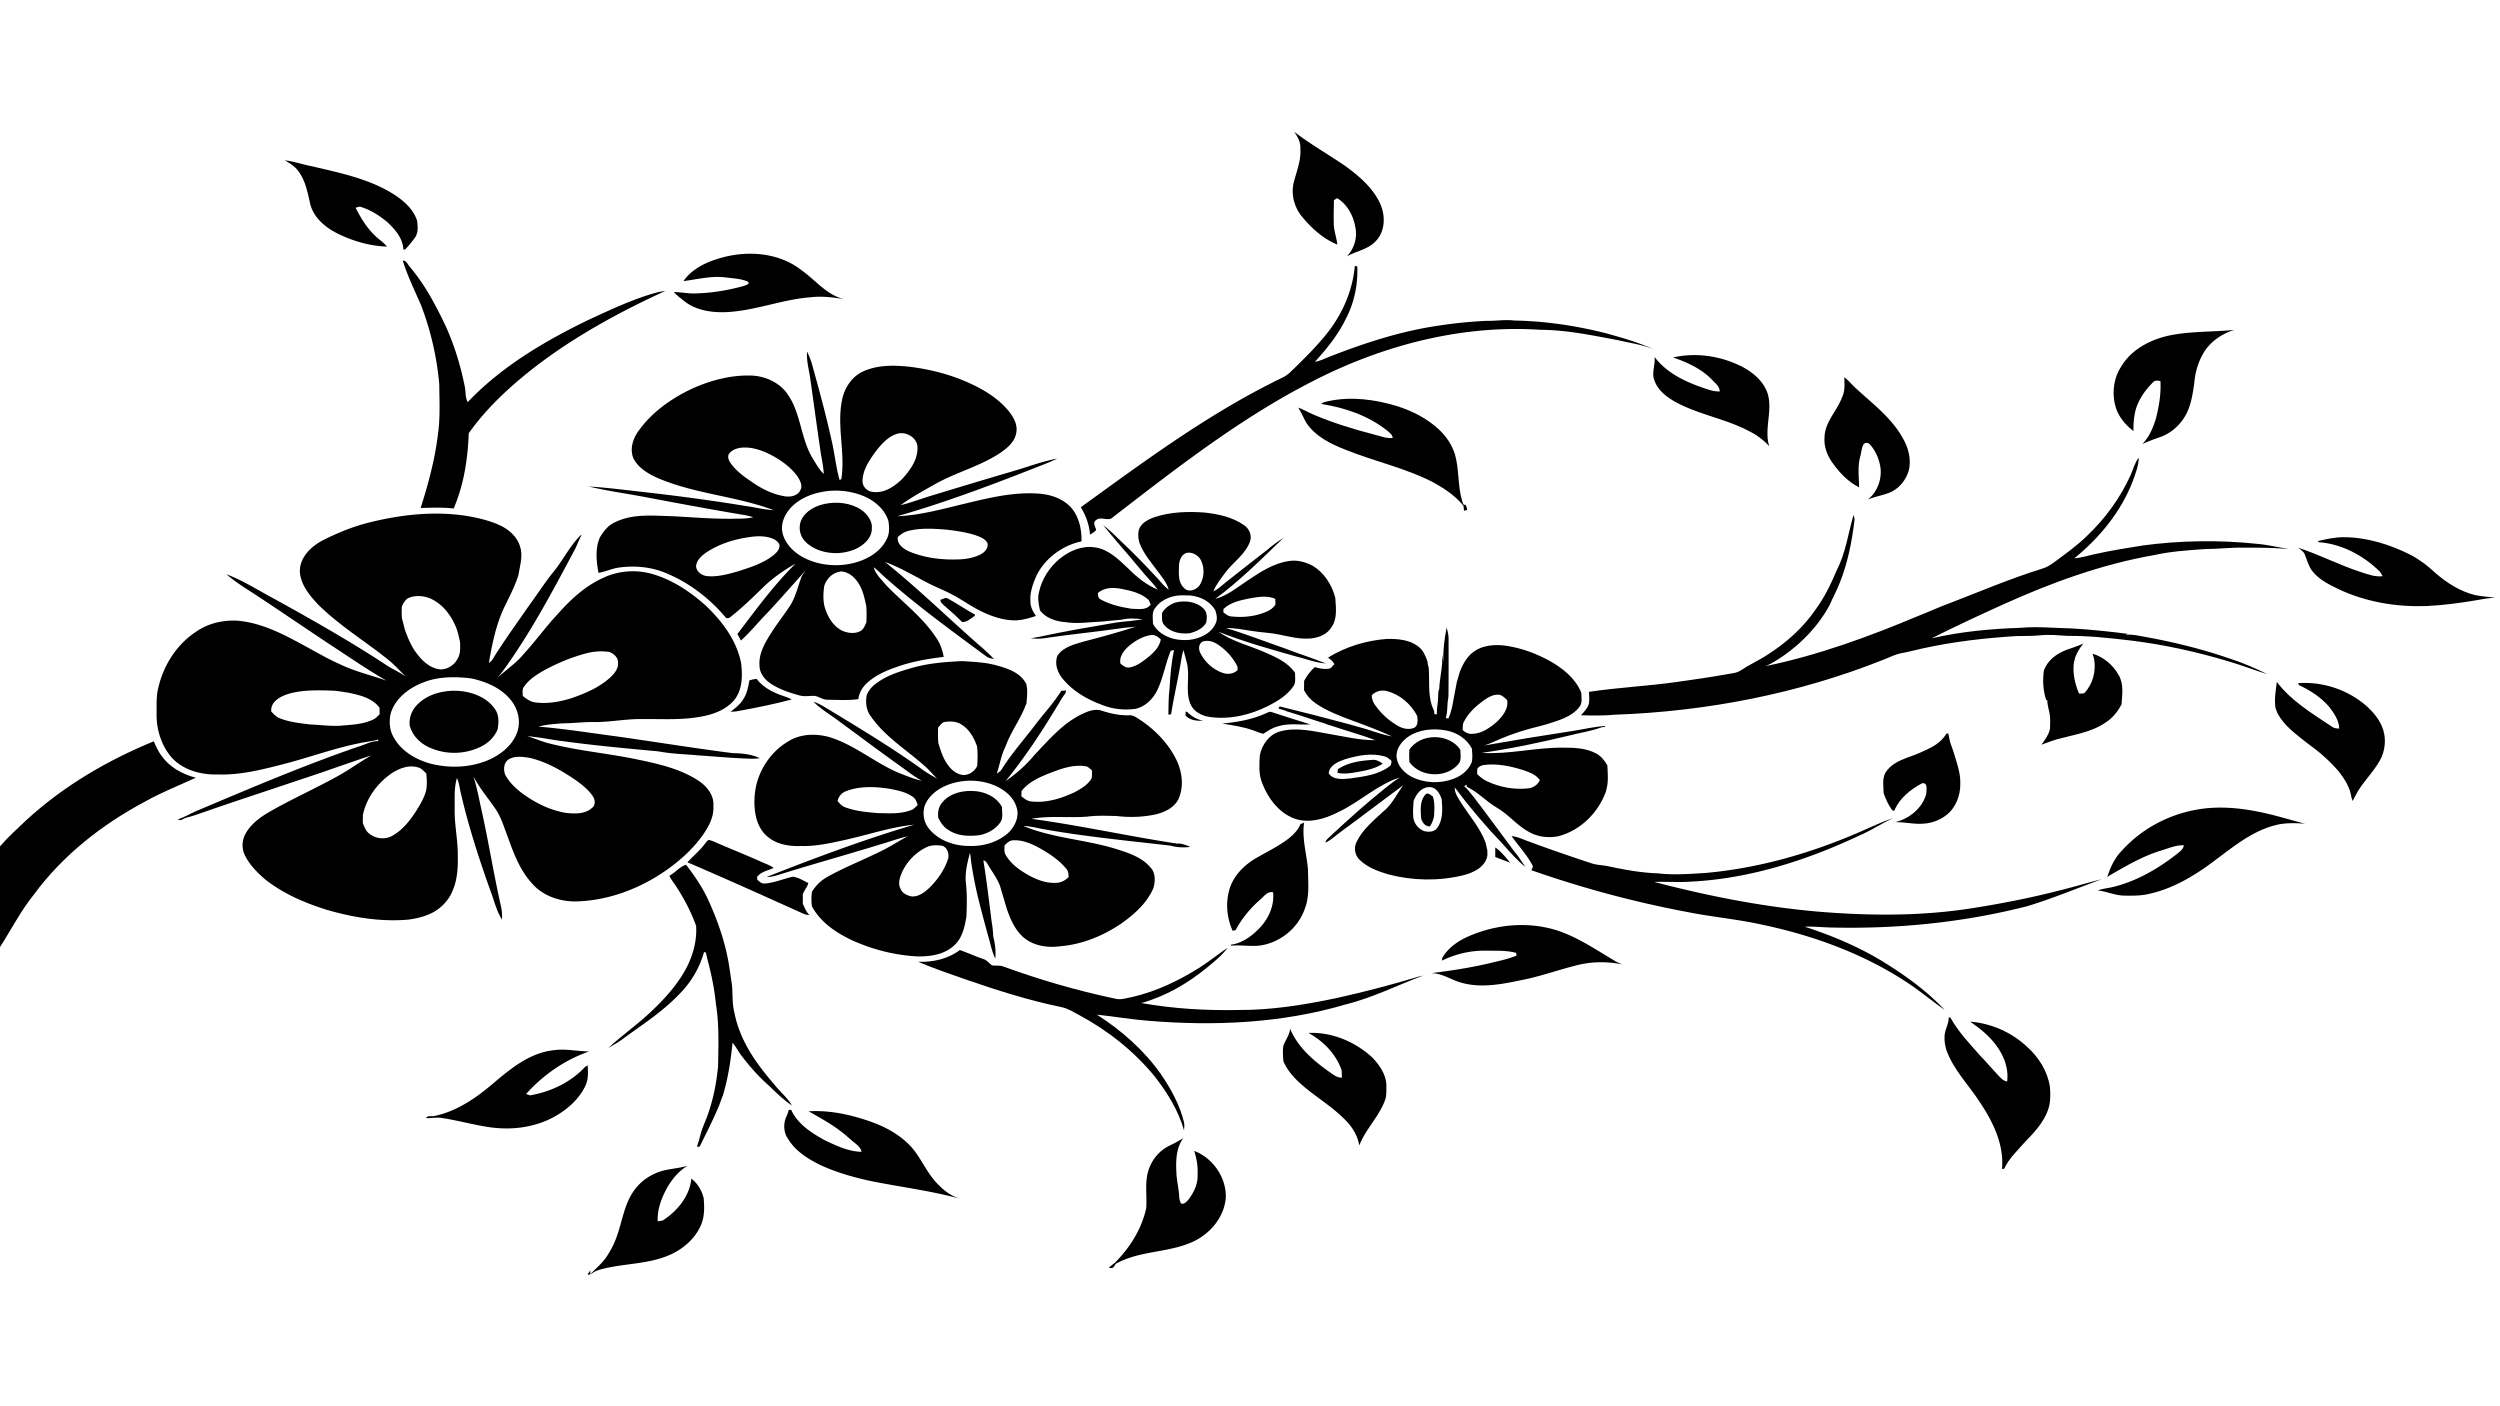
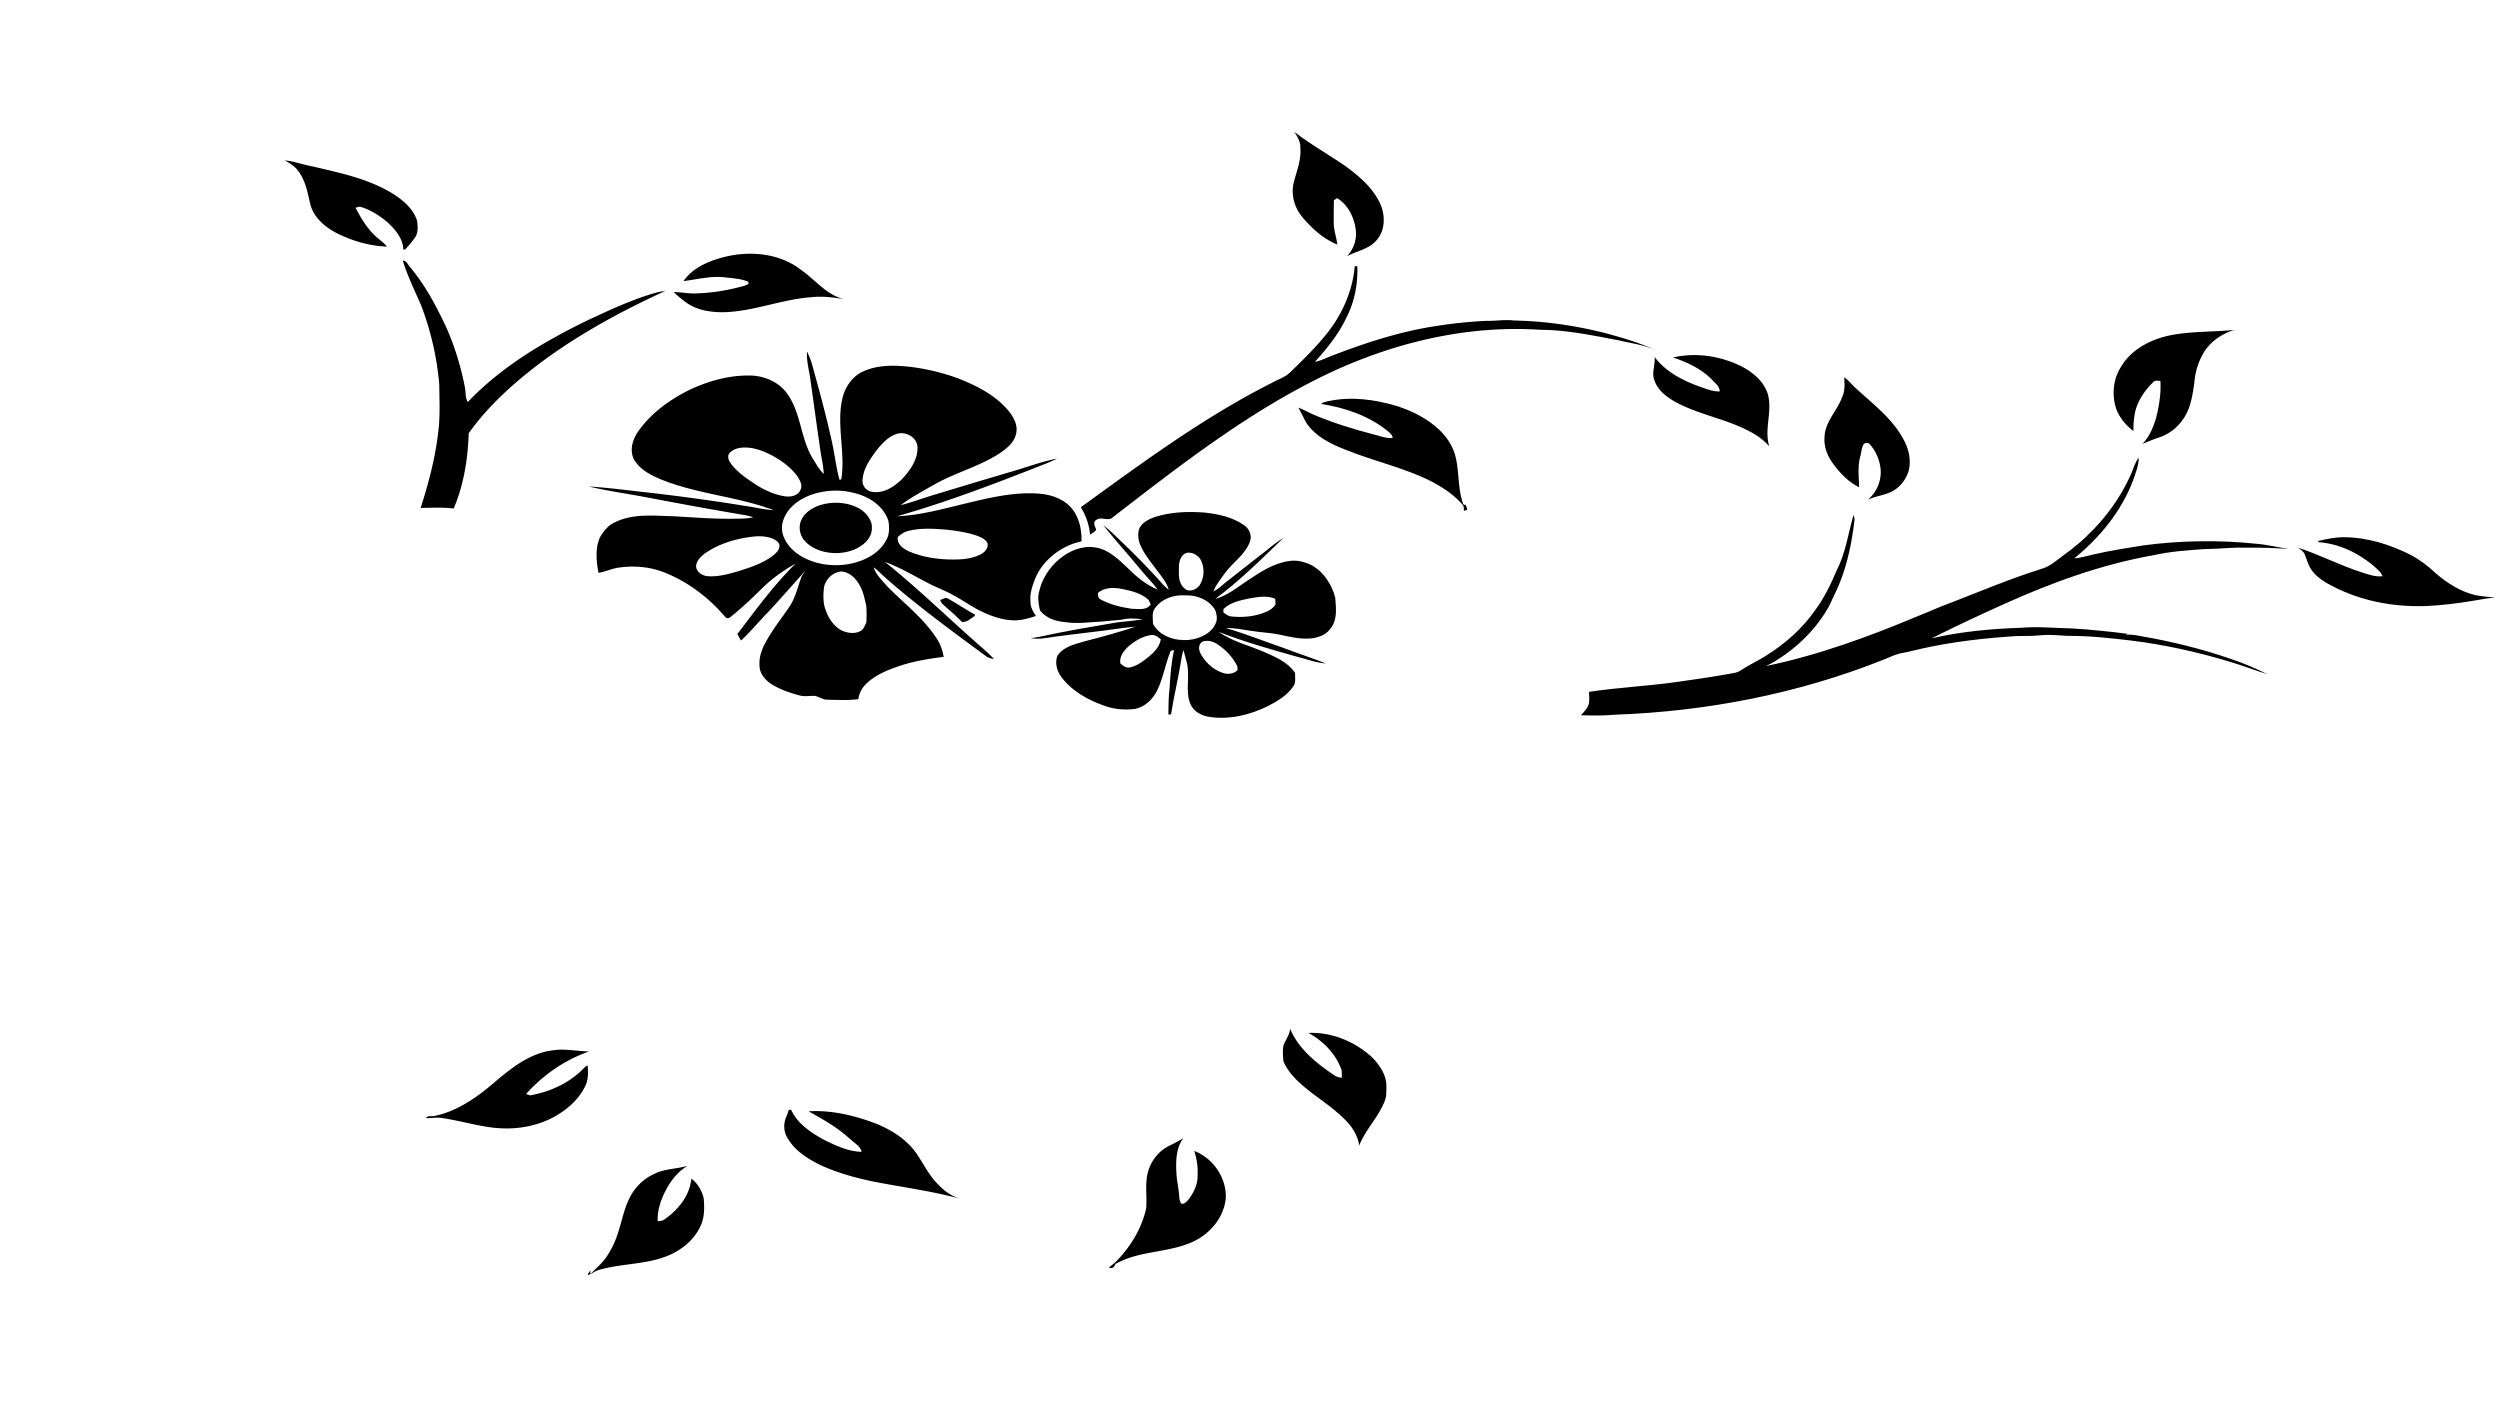
<svg xmlns="http://www.w3.org/2000/svg" viewBox="0 0 1920 1080">
  <path d="M993.97 101.23c12.54 9.61 26.31 17.4 39.32 26.34 10.66 7.79 21.24 16.79 26.78 29.08 4.02 8.99 3.82 20.8-3.23 28.27-5.85 6.55-15.01 7.85-22.41 11.91 5.74-5.89 8.29-14.79 6.37-22.8-1.52-8.69-6.25-17.15-13.87-21.86-.62.4-1.87 1.2-2.49 1.6-.09 6.07-.25 12.15-.1 18.22.13 5.41 2.15 10.52 2.73 15.87-10.67-4.38-19.53-12.31-26.82-21.1-6.22-7.24-8.98-17.52-6.59-26.83 2.17-8.52 5.71-16.96 5.01-25.93.34-4.77-2.12-8.99-4.7-12.77zM218.75 123.14c7.2.83 14.08 3.33 21.2 4.64 21.28 5.04 43.33 9.47 62.13 21.24 7.75 4.92 15.31 11.44 18.23 20.44.53 4.39 1.07 9.42-1.75 13.2-2.27 3.09-4.68 6.13-7.39 8.84l-1.38.28c-.28-8.6-6.3-15.59-12.29-21.16-5.79-4.85-12.3-9.04-19.49-11.42-1.64-.83-3.34-.23-4.91.43 4.02 7.73 8.55 15.39 14.97 21.4 2.92 2.93 6.57 5.07 9.12 8.37-12.15-.42-24.1-3.65-35.13-8.7-10.3-4.62-20.55-12.14-23.69-23.55-2.02-8.76-3.57-18.06-9.07-25.46-2.59-3.85-6.65-6.24-10.55-8.55zM556.86 197.22c19.77-4.82 42.34-2.62 58.7 10.31 10.64 7.48 19.15 18.83 32.27 22.12-8.21-1.27-16.54-2.38-24.85-1.39-22.05 1.57-42.9 10.4-65.02 11.44-10.72.47-22.13-1.07-31.09-7.4-3.23-2.55-6.59-4.97-9.4-8 5.54.02 10.99 1.26 16.54 1.06 11.14-.27 22.23-1.92 33.03-4.65 2.68-.69 5.49-1.22 7.87-2.71-.06-.4-.19-1.2-.26-1.6-5.53-2.45-11.73-2.59-17.65-3.36-10.81-1.35-21.47 1.52-32.11 2.84 7.35-10.54 19.91-15.68 31.97-18.66zM309.29 200.14c2.95-.18 3.88 3.17 5.59 4.95 11.54 13.65 19.94 29.6 27.56 45.68 6.57 14.61 11.3 30.02 14.42 45.72 1.02 4.06.2 8.56 2.37 12.31 25.98-27.33 58.97-46.75 92.64-63.1 16.66-7.67 33.32-15.62 51.02-20.65 2.64-.78 5.35-1.25 8.07-1.61-33.89 15.55-66.92 33.44-96.8 55.87-20.22 15.38-39.41 32.64-54.18 53.42-.7 19.67-3.74 39.6-11.57 57.8-8.42-.99-16.9-.59-25.34-.42 5.91-18.64 11.06-37.64 13.34-57.11 1.74-12.58 1.08-25.32.93-37.98-1.82-20.8-6.58-41.37-14.07-60.88-4.93-11.21-10.27-22.3-13.98-34zM1040.48 204.25c.49.09 1.45.28 1.94.38.51 13.78-2.28 27.7-8.69 39.96-5.98 12.38-14.64 23.18-23.87 33.27 4.26-.63 8.04-2.81 12.05-4.25 26.54-10.33 53.85-19.22 82.1-23.4 12.57-1.96 25.25-3.24 37.96-3.81 6.99.19 13.97-1.14 20.95-.24 23.68.44 47.28 3.93 70.24 9.73 13.24 3.64 26.58 7.46 39.01 13.37-9.11-4.38-19.33-5.58-29.07-7.91-19.85-3.69-39.8-7.99-60.07-8.06-56.43-3.77-113.06 9.88-163.87 34.04-60.3 28.86-113.2 70.31-165.83 110.96-3.65 1.48-8.34-1.7-11.68 1.26-2.72 1.88-.3 5.04.22 7.41-1.2 1.63-3.07 2.54-4.71 3.64-.62-7.5-3.14-14.65-7.11-21.03 47.37-34.25 94.63-69.29 147.01-95.66 4.63-2.64 10.01-4.19 13.86-8.04 10.32-10 20.65-20.08 29.49-31.45 11.07-14.5 18.53-31.9 20.07-50.17zM1666.09 257.64c16.42-3.36 33.3-2.61 49.91-4.26-8.96 2.67-17.17 8.13-22.54 15.84-4.85 7.4-7.53 16.07-8.23 24.86-1.33 8.92-2.56 18.2-7.4 26.03-4.35 7.17-11.15 12.94-19.12 15.67-4.54 1.49-8.95 3.29-13.34 5.14 5.15-5.16 8.06-12.11 10.22-18.97 2.52-9.51 4.16-19.4 3.62-29.27-1.97-.38-4.23-.8-5.7.93-6.14 6.1-11.33 13.46-13.53 21.93a60.935 60.935 0 00-1.45 15.53c-5.98-4.54-11.09-10.55-13.49-17.75-3.22-10.34-2.09-22.06 3.72-31.29 7.76-13.48 22.53-21.21 37.33-24.39zM619.82 270.07c1.73 3.45 3.13 7.06 4.12 10.79 5.37 19.37 10.66 38.78 14.97 58.41 2.19 9.74 3.17 19.72 5.89 29.33.34-.14 1-.42 1.33-.56 3.18-19.97-3.44-40.15.41-60.07 1.69-9.57 7.47-18.81 16.58-22.82 11.55-5.17 24.65-4.74 36.95-3.29 13.4 1.78 26.65 5 39.18 10.11 13.32 5.49 26.46 12.7 35.7 24.05 3.51 4.53 6.64 10.11 5.6 16.05-1 7.15-6.96 12.09-12.57 15.89-15.35 10.16-33.5 14.72-49.5 23.65-9.08 5.15-18.33 10.12-26.76 16.32 8.59-1.99 16.78-5.37 25.26-7.77 19.97-6.07 39.94-12.11 59.97-17.98 11.7-3.33 23.1-7.8 35.09-10-2.52 1.18-5.05 2.32-7.61 3.39-37.93 15.02-76.09 29.63-115.33 40.9 17.69-.72 34.79-5.59 51.91-9.66 18.32-4.41 37.02-9.01 56.02-7.75 9.04.51 18.37 3.43 24.87 9.99 6.66 7.09 8.91 17.22 8.7 26.71-14.6 3.11-28.04 12.95-34.63 26.42-2.68 6.24-5.14 12.84-4.59 19.77-.08 4.12 1.93 7.83 4.23 11.1-5.68 1.88-11.56 3.58-17.59 3.37-8.75-.36-17.14-3.35-24.93-7.17-7.31-3.57-13.89-8.43-21.07-12.23-6.54-3.64-13.63-6.17-20.22-9.71-10.57-5.5-20.86-11.63-32.09-15.72 25.17 20.24 48.3 42.85 72.56 64.15 3.85 3.25 7.51 6.72 11.07 10.3-2.5-.2-4.88-1.02-6.81-2.62-26.73-19.75-53.68-39.32-78.49-61.49-2.28-2.19-4.52-4.42-7.08-6.27 1.63 5.53 6.07 9.54 9.67 13.85 13.1 13.56 28.65 25.06 38.92 41.13 2.75 4.16 4.34 8.94 5.19 13.83-11.41 1.45-22.83 3.25-33.76 6.95-9.26 3.1-18.67 6.86-25.78 13.77-3.22 3.13-5.47 7.25-5.99 11.75-7.69 1.06-15.5.54-23.23.47-3.63.17-6.61-2.1-9.97-2.95-3.98-.25-8.03.74-11.94-.37-7.7-2.08-15.44-4.65-22.16-9.05-4.61-3.16-8.74-8.19-8.6-14.06-.69-9.18 4.26-17.4 8.95-24.86 4.72-7.47 10.3-14.35 15.05-21.8 4.01-6.78 5.66-14.6 8.46-21.9.94-1.4 1.89-2.8 2.84-4.19-9.74 10.74-19.21 21.7-29.11 32.28-6.95 7.02-13.11 14.82-20.46 21.43-.92-1.67-1.83-3.33-2.74-4.99 14.16-18.59 27.97-37.63 44.66-54.08-8.97 5.05-17.44 10.99-24.85 18.15-8.1 7.95-16.28 15.87-25.2 22.9-1.03.93-2.88 1.3-3.82.05-12.4-14.7-28.22-26.76-46.08-34-11.38-4.73-24.01-5.76-36.13-4.01-5.22.8-10.04 3.15-15.24 3.99-1.66-8.87-2.64-18.6 1-27.11 2.86-4.76 6.36-9.42 11.59-11.71 13.9-6.91 29.83-4.99 44.79-4.65 16.3.88 32.61 2.29 48.96 1.87 4.19-.03 8.42-.05 12.5-1.15a59.89 59.89 0 00-8.44-1.92c-24.08-4.05-48.08-8.51-72.07-13.05-15.26-2.98-30.7-4.98-45.83-8.61 15.38.95 30.64 3.03 45.95 4.7 25.01 2.87 49.96 6.25 74.8 10.32 7.09.99 14.07 2.78 21.24 3.15-28.97-10.92-60.66-12.37-89.16-24.74-7.24-3.25-14.73-7.65-18.46-14.97-3.07-7.2-.4-15.34 4.04-21.34 10.09-14.11 24.69-24.42 40.18-31.89 14.45-6.61 30.25-10.92 46.24-10.42 11.05.37 22.36 5.63 28.44 15.1 9.7 14.46 9.58 32.94 18.34 47.84 2.72 4.37 5.16 9.01 8.88 12.64-.23-6.39-1.85-12.6-2.7-18.91-2.67-18.25-5.12-36.52-7.72-54.77-.98-6.73-2.91-13.4-2.39-20.26m69.33 63.04c-6.82 1.96-11.75 7.55-16.06 12.87-4.98 6.83-10.37 14.28-10.66 23.06-.29 4.34 3.29 8.23 7.54 8.7 8.75 1.45 16.74-3.96 22.75-9.73 6.04-6.57 12.02-14.64 11.9-23.97.27-7.66-8.53-12.93-15.47-10.93m-121.08 10.88c-3.25.6-6.63 2.07-8.47 4.95-.94 2.58.33 5.22 1.87 7.26 4.04 5.42 9.49 9.57 15.07 13.3 7.87 5.62 16.76 10.22 26.41 11.68 4.35.69 9.96-.47 11.82-4.97 1.79-3.4-.38-7.15-2.12-10.08-5.48-7.65-13.4-13.15-21.7-17.36-7.04-3.45-14.96-5.97-22.88-4.78m61.99 34.07c-8.57 1.72-16.92 5.6-22.92 12.08-4.49 5.01-7.64 11.87-6.26 18.71 1.86 8.55 8.56 15.22 16.07 19.24 11.94 6.31 26.3 7.5 39.31 4.14 9.84-2.65 19.65-8.2 24.42-17.58 2.58-4.29 2.34-9.55 1.68-14.32-2.68-8.99-10.34-15.62-18.76-19.2-10.51-4.4-22.4-5.51-33.54-3.07m67.63 29.66c-3.18.7-5.88 2.58-8.19 4.79-.79 5.22 4.03 8.76 8.17 10.75 11.7 5.08 24.68 6.74 37.36 6.39 6.39-.11 12.97-1.1 18.64-4.19 2.94-1.68 5.77-5.01 4.59-8.6-1.81-3.17-5.48-4.48-8.7-5.69-7.3-2.39-14.93-3.5-22.52-4.39-9.76-.76-19.76-1.49-29.35.94m-123.2 4.93c-11.34 1.71-22.59 5.29-32.16 11.72-3.62 2.54-7.48 5.94-7.73 10.67.41 4.17 4.49 7.01 8.44 7.4 7.99.81 15.85-1.45 23.46-3.58 9.44-3.01 19.21-6.03 27.16-12.16 2.63-2.14 5.8-5.05 4.79-8.83-1.23-2.22-3.45-3.7-5.8-4.52-5.84-2.04-12.16-1.69-18.16-.7m58.53 37.44c-.87 6.21-1.13 12.83 1.24 18.77 2.27 6.27 6.29 12.37 12.4 15.44 4.36 1.93 9.63 2.66 14.02.42 2.61-1.28 3.49-4.26 4.7-6.66.2-4.35.3-8.72-.13-13.06-1.15-4.79-2.02-9.72-4.3-14.15-2.85-5.88-7.97-11.52-14.9-11.98-6.31.62-11.2 5.29-13.03 11.22zM1284.88 274.52c17.62-4.02 36.5-1.18 52.59 6.86 8.82 4.52 17.1 11.5 20.2 21.23 3.79 13.2-3 26.97 1.12 40.14a50.244 50.244 0 00-15.18-11.46c-18.19-9.75-39.12-12.79-57.2-22.76-6.52-3.76-13.07-8.67-15.67-16.03-2.61-5.93.67-12.21-.02-18.35 9.52 12.7 24.56 19.54 39.24 24.37 3.44 1.23 7.02 2.23 10.73 2.11.12-3.86-3.29-6.16-5.59-8.72-8.17-8.56-19.18-13.63-30.22-17.39zM1416.4 289.76c3.49 2.44 6.02 5.92 9.21 8.71 12.85 11.85 27.4 22.69 35.92 38.35 4.16 7.23 6.33 15.83 4.5 24.11-2 7.51-7.35 14.18-14.54 17.27-5.52 2.31-11.54 3.09-17.01 5.52 7.26-5.82 10.96-15.6 9.68-24.78-1.01-6.54-3.71-13-8.31-17.84-1.31-1.47-4.09-1.19-4.89.65-1.31 2.61-1.43 5.6-2.15 8.39-2.33 7.82-1.13 16.06-1.03 24.07-8.16-4.05-14.69-10.82-19.97-18.13-4.27-5.75-7.12-12.81-6.57-20.07.11-11.85 9.63-20.35 13.48-30.95 2.37-4.77 1.88-10.17 1.68-15.3z" />
  <path d="M1019.95 308.13c17.6-3.85 35.97-1.4 53.04 3.77 11.75 3.77 23.11 9.49 32.16 18 5.6 5.22 10 11.8 12.29 19.14 3.27 11.64 2.02 24.06 5.49 35.67.6 1.19.42 3.65 2.64 2.9.28 1.31 1.55 2.62 1.06 3.99-.56.18-1.68.52-2.23.7-.42-1.48.13-3.31-1-4.5-5.89-7.05-13.61-12.27-21.54-16.73-21.8-11.64-46.24-16.59-69-25.87-11.23-4.37-22.74-10.19-29.63-20.48-2.17-3.84-3.77-7.97-6.17-11.68 4.03 1.41 7.66 3.71 11.61 5.34 14.8 6.29 30.18 11.09 45.75 15.1 5.01 1.18 9.91 3.4 15.18 2.9-.27-2.83-2.85-4.47-4.84-6.12-14.38-11.23-32.19-17.28-50.07-20 1.3-1.51 3.43-1.67 5.26-2.13zM1636.29 364.92c2.07-4.48 3.1-9.48 6.26-13.4.01 6.26-2.58 12.07-4.53 17.9-9.02 23.55-25.56 43.62-44.98 59.41 5.18-.38 10.13-2.02 15.18-3.13 12.46-2.8 25.08-4.8 37.69-6.82 28.86-3.82 58.18-4.28 87.14-1.25 8.37.65 16.52 2.8 24.83 3.92-11.29-.71-22.6-1.1-33.91-.94-10.33-.28-20.59 1.06-30.9 1.08-12.98.94-26.05 1.78-38.77 4.63-40.49 7.12-79.33 21.32-116.66 38.25-18.21 8.24-36.34 16.68-54.18 25.67 22.47-5.21 45.57-7.34 68.6-8.1 12.99-1.13 26 .23 39 .49 14.39.81 28.73 2.37 43.04 4.13-.65.2-1.27.4-1.88.61 3.96-.14 7.93.29 11.82 1.14 23.41 4.08 46.59 9.68 69.05 17.48 9.7 3.13 19.05 7.25 28.19 11.76-10.07-3.07-19.87-6.94-29.96-9.89-24.61-7.36-49.8-12.9-75.3-16-15.95-1.87-31.95-3.63-48.02-3.51-7-.44-14.01-1.13-21.01-.45-6.1.69-12.24.42-18.35.6-24 1.49-47.99 4.22-71.51 9.36-5.42 1.13-10.74 2.7-16.2 3.65-5.17.84-9.81 3.4-14.65 5.22-65.4 26.07-135.53 39.62-205.79 42.15-8.74.84-17.55.68-26.31.42 2.47-2.74 5.31-5.5 6.15-9.23.44-2.9.12-5.83 0-8.74 22.09-3.32 44.45-4.37 66.58-7.45 13.1-1.83 26.19-3.73 39.22-6.04 3.63-.72 7.59-.84 10.75-3 6.74-4.51 14.22-7.75 20.96-12.26 14.14-9.06 26.93-20.49 36.47-34.37 6.84-9.29 11.88-19.74 16.32-30.34 6.88-13.19 8.74-28.19 12.86-42.31.59 1.39.99 2.86.7 4.4-1.94 16.23-5.18 32.43-11.27 47.66-2.32 5.95-5.42 11.55-7.92 17.42-8.22 15.06-20.29 27.89-34.22 37.82-4.73 3.19-9.44 6.5-14.73 8.7 40.33-8.36 79.16-22.56 117.06-38.48 8.39-3.21 16.49-7.13 24.96-10.12 23.15-8.98 46.08-18.65 69.8-26.07 3.6-1 6.86-2.9 9.82-5.15 8.55-6.41 17.37-12.54 24.98-20.08 14.08-13.23 25.61-29.16 33.62-46.74zM629.63 387.98c9.37-2.92 19.99-2.57 28.87 1.8 4.98 2.47 9.21 6.8 10.81 12.21.78 4.08.19 8.58-2.44 11.91-5.42 7.46-14.96 10.51-23.83 10.91-8.94.14-18.48-2.44-24.77-9.11-3.87-4.01-5.13-10.16-3.29-15.38 2.39-6.31 8.52-10.24 14.65-12.34zM886.8 397.13c12.26-4.04 25.4-4.4 38.18-3.51 10.64 1.17 21.69 3.48 30.56 9.8 3.97 2.66 6.11 7.82 4.46 12.43-3.53 10-13.04 15.83-19.09 24.1-3.27 4.57-7.04 8.94-9.03 14.27 3.57-1.71 6.44-4.46 9.45-6.96 10.51-8.41 21.21-16.56 31.79-24.89 3.95-3.36 8.09-6.5 12.51-9.23-16.79 16.27-33.47 32.87-52.33 46.8 9.09-2.36 16.43-8.51 24.11-13.6 9.99-6.7 20.42-13.76 32.61-15.48 6.26-1.06 12.55.82 18.11 3.63 8.81 5.31 14.82 14.71 17.34 24.55.47 7.52 1.81 16.08-2.9 22.61-3.19 5.47-9.59 8-15.62 8.66-8.45.8-16.78-1.36-24.98-3.05-6.91-1.43-14-1.55-20.93-2.74-6.49-.95-12.96-2.35-19.55-2.17 15.07 4.38 29.64 10.25 44.47 15.34 10.71 4.12 21.65 7.61 32.31 11.84-7.98-.51-15.45-3.62-23.16-5.45-19.91-5.62-39.89-11.24-59.16-18.83 10.53 7.47 23.3 10.42 34.99 15.5 8.71 3.86 18.15 7.77 23.65 16.03-.1 3.47.88 7.46-1.39 10.45-4.66 6.71-11.81 11.12-18.95 14.79-13.84 6.99-29.76 10.87-45.26 8.59-6.25-.81-12.69-4.3-14.96-10.48-3.97-10.21.26-21.47-2.72-31.86-.81-3.01-1.61-6.04-2.4-9.04-1.12 3.51-1.72 7.16-2.26 10.8-2.17 12.93-5.29 25.68-7.29 38.64-.52.03-1.55.08-2.06.1.23-6.6 0-13.22.91-19.77.56-9.96 1.28-19.98 3.5-29.74-.87.16-1.74.32-2.59.49-4.08 9.86-5.65 20.58-10.27 30.23-3.28 6.81-9.27 12.8-16.84 14.43-8.6 1.17-17.48.22-25.56-3.01-11.35-4.14-22.31-10.42-30.1-19.82-4.12-4.87-6.76-11.88-4.19-18.05 4.61-6.92 13.36-8.78 20.83-11 13.18-3.37 26.28-7.01 39.21-11.23-11.1.89-22.08 2.86-33.14 4.06-12.51 1.56-25.05 2.97-37.51 4.88-3.36.49-6.75.3-10.1 0 2.53-.44 5.08-.83 7.61-1.35 18.4-4.01 36.98-7.17 55.55-10.33 4.51-.83 9.08-1.25 13.65-1.65 3.17-.33 6.34-.87 9.52-1.3-5.44-.6-10.95-1.08-16.31.31-4.79.6-9.61.74-14.39 1.38-9.66.38-19.35 2-28.99.5-7.25-.58-14.8-3.04-19.38-9.01-1.02-4.46-1.88-9.12-.85-13.66 2.14-10.23 8.05-19.54 16.14-26.11 7.48-6.07 17.19-10.23 26.97-8.62 10.44 1.42 18.13 9.32 25.48 16.16 6.57 6.66 14.01 12.67 22.71 16.29-4.09-5.54-9.07-10.33-13.38-15.69-9.39-11.39-19.27-22.36-28.55-33.83 5.03 3.72 9.46 8.14 13.9 12.53 9.63 9.04 18.81 18.54 27.79 28.23 2.68 3.16 5.37 6.35 8.7 8.88-1.51-5.71-5.55-10.18-8.95-14.83-4.76-6.4-10.05-12.58-13.09-20.05-1.48-3.49-1.8-7.45-.98-11.14 1.75-5.35 7.24-8.08 12.2-9.82m24.66 27.4c-4.37 1.23-6.01 6.43-6.02 10.51-.1 5.61-.74 12.28 3.84 16.45 3.32 3.92 9.61 1.62 12.08-2.11 3.39-5.35 3.87-12.39 1.38-18.2-1.7-4.38-6.6-7.41-11.28-6.65m-68.27 30.9c-.06 2.04.26 4.17 2.37 5.09 7.24 3.87 15.43 5.79 23.51 7.01 4.97-.02 11.38 1.55 14.66-3.32-.51-1.12-1-2.25-1.48-3.37-5.5-5.2-13.16-7.07-20.37-8.5-6.28-1.3-13.61-1.46-18.69 3.09m44.3 11.07c-3.2 3.45-2.02 8.43-1.98 12.67 5.24 9.59 17.15 13.22 27.46 12.29 8.48-.86 17.8-5.03 20.99-13.5 1.12-3.02.39-6.21-.54-9.15-4.59-8.16-14.37-12.05-23.43-11.58-8.36-.53-17.34 2.37-22.5 9.27m72.49-7.01c-7.17 1.48-14.95 2.95-20.38 8.28-.02.84-.03 1.69-.03 2.55 1.67 1.12 3.25 2.65 5.31 3.03 9.68 1.15 19.77.15 28.69-3.95 2.32-1.1 4.39-2.77 5.88-4.87.25-1.55-.02-3.12-.08-4.67-6.13-2.7-13.03-1.45-19.39-.37m-93.47 37.07c-3.57 3.33-7.03 7.77-6.07 12.97 2.07 1.93 4.58 3.76 7.6 2.98 5.48-1.16 10.04-4.79 14.31-8.23 4.13-3.43 8.23-7.71 9.16-13.21-2.05-1.91-4.57-3.81-7.56-3.38-6.58 1.01-12.48 4.57-17.44 8.87m57.22-3.91c-3.28 1.68-3.34 5.59-2.05 8.58 3.51 7.06 9.69 12.87 17.18 15.47 3.89 1.46 8.59.92 11.63-2.07-.07-.94-.12-1.88-.16-2.81-3.33-6.85-8.72-12.65-15.04-16.86-3.32-2.3-7.61-3.55-11.56-2.31zM1780.21 415.51c6.5-1.48 13.07-2.99 19.79-2.93 17.83.02 35.25 5.51 51.09 13.42 7.15 3.75 13.64 8.65 19.49 14.21 8.79 7.61 18.96 14.05 30.36 16.83 5.06 1.08 10.26 1.24 15.37 2.03-5.2.09-10.29 1.23-15.39 2.07-12.54 2.13-25.19 3.75-37.89 4.33-23.04.75-46.43-3.22-67.33-13.15-7.14-3.47-14.61-7.15-19.64-13.49-3.04-3.72-4.17-8.44-5.91-12.79-.83-2.49-3.22-3.86-5.16-5.39 16.62 5.38 32.13 13.61 48.79 18.91 5.19 1.67 10.5 3.66 16.08 2.96-.67-1.18-1.3-2.39-2.1-3.46-12.6-12.48-29.32-21.39-47.18-22.69-.1-.22-.28-.65-.37-.86zM722.16 460.75c1.92-.65 4.06-2.3 6.08-.92 6.97 3.82 13.51 8.38 20.51 12.15l-.14 1.03c-2.97 1.99-5.87 4.77-9.66 4.75-4.08-4.14-8.36-8.07-12.8-11.81-1.59-1.5-3.75-2.83-3.99-5.2z" />
-   <path d="M902.86 462.69c7.36-1.71 15.99-.77 21.55 4.8 2.83 2.76 2.7 7.1 1.94 10.69-2.52 4.57-7.52 6.72-12.29 8.09-7.08.89-15.19-.51-19.95-6.26-2.35-2.54-1.55-6.15-1.65-9.28 2.32-3.95 6.16-6.53 10.4-8.04zM1108.52 508.1c-.35-8.8.8-17.62 2.52-26.24.6 2.69 1.43 5.36 1.46 8.14.03 14.67.1 29.34-.07 44-.02 1.68-.25 3.34-.63 4.98-.26 4.21-.27 8.46-1.39 12.56.5.05 1.49.14 1.99.18.46-1.27.97-2.53 1.46-3.79.45-1.63.87-3.27 1.34-4.89 1.29-6.35 2.25-12.77 3.61-19.11.76-2.63 1.51-5.26 2.29-7.88 2.51-6.46 6.09-12.93 12.24-16.57 8.36-5.04 18.73-4.68 27.97-2.71 9.92 1.96 19.42 5.73 28.32 10.5 10.27 5.71 20.15 13.45 24.77 24.62.08 3.68 1.14 7.95-1.45 11.06-5.98 7.78-16.02 10.3-24.91 13.22-2.03.53-4.05 1.1-6.07 1.63-9.86 2.4-19.59 5.42-28.95 9.34-4.39 1.75-8.58 3.97-13.09 5.37 22.99-4.03 46.03-7.83 69.11-11.33 7.88-1.2 15.67-3.22 23.65-3.59l-.04.68c-.7.08-2.08.25-2.77.33-8 3.01-16.55 4.13-24.78 6.31-22.19 5.3-44.53 10.12-67.14 13.29 20.79 1.33 41.25-4.17 62.02-4 8.84-.03 18.22.23 26.16 4.61 3.62 2.08 6.32 5.42 8.31 9.05.26 6.01.95 12.21-.66 18.09-.13.54-.38 1.6-.51 2.13-5.92 16.22-19.51 29.68-36.35 34.12-7.88 1.62-16.39.57-23.33-3.62-8.89-4.95-15.25-13.27-24.07-18.31-8.16-4.82-14.68-12.15-23.29-16.2l.36-1.49c-.54.27-1.63.82-2.17 1.09 5.16 4.89 9.07 10.95 13.5 16.5 8.47 11.2 16.66 22.61 25.11 33.82 3.27 3.65 5.63 7.94 8.51 11.89-6.4-5.06-11.75-11.28-17.15-17.35-13.24-13.82-25.68-28.41-37.13-43.75-.23 4.84 3.1 8.63 5.34 12.59 6.34 9.75 14.2 18.65 18.28 29.71.52 1.96.91 3.94 1.37 5.93 0 1.33.02 2.67.07 4.02-1.55 8.84-10.51 13.1-18.33 15.11-18.94 4.67-39.06 4.3-57.9-.65-7.75-2.3-15.71-5.25-21.66-10.91-3.85-3.43-4.99-9.34-2.62-13.94 4.53-9.52 12.95-16.31 20.48-23.38 6.8-5.34 10.38-13.39 15.38-20.22-15.63 11.54-31.04 23.41-46.74 34.87-4.41 3.01-8.16 6.99-13.03 9.3.2-1.97 1.8-3.1 3.06-4.36 13.81-12.85 27.81-25.54 42.58-37.31 3.72-2.95 7.44-5.94 11.48-8.45-17.43 5.59-30.77 18.87-47.16 26.56-10.53 5.38-23.4 9.33-34.87 4.58-11.65-4.84-19.56-15.8-23.86-27.32-2.57-6.65-2.01-13.97-1.6-20.94 1.66-8.2 7.37-16.18 15.81-18.31 12.27-3.29 24.99-.14 37.2 1.97 11.78 1.98 23.56 4.91 35.56 4.84-10.46-4.19-21.5-6.92-32.16-10.65-1.74-.55-3.48-1.09-5.21-1.6l-.79-.43c-10.05-3.08-19.93-6.67-30.02-9.58l-.74-.41c-1.8-.52-3.58-1.06-5.35-1.61.23-.41.69-1.25.92-1.66 17.78 4.34 35.52 8.88 53.2 13.65 2.34.63 4.66 1.3 6.99 2.02 8.8 2.16 17.21 5.85 26.14 7.38-9.67-4.46-19.62-8.21-29.62-11.86-9.95-3.67-20-7.45-28.84-13.4-3.83-2.6-7.01-6.08-9.14-10.19-.04-2.4-.02-4.81.06-7.2 2.06-4 4.85-7.54 8.15-10.58 3.34.99 6.82 1.69 10.33 1.29 2.21.04 3.31-2.25 4.79-3.52-1.05-2.21-3.03-3.68-4.96-5.06 13.62-8.4 29.29-13.16 45.21-14.36 8.37-.1 17.58.47 24.37 6.01 3.63 2.71 5.36 7.04 6.8 11.19.18 1.73.44 3.45 1.02 5.11.69 9.7-.62 19.67 2.45 29.09.54 1.27 1.1 2.57 1.66 3.86.06.6.19 1.81.25 2.41.46.09 1.38.26 1.84.35-.18-4.62 1.01-9.13 1.04-13.74.08-1.99-.13-4.09.82-5.92.33-8.8 2.86-17.4 2.28-26.26.31 1.76.61 3.53.92 5.3m-55.07 25.92c.14 2.52.83 5.02 2.33 7.09 4.63 6.68 10.76 12.37 17.83 16.38 3.64 2.13 8.38 3.15 12.36 1.53 3.45-1.81 2.69-5.86 2.5-9.08-4.8-9.16-13.31-16.71-23.46-19.2-4.18-1.09-8.61.15-11.56 3.28m86.1 3.82c-6.06 4.42-11.84 9.66-15.27 16.44-1.16 1.96-.84 4.29-.94 6.46 1.91 1.54 4.08 3.04 6.68 2.88 7.49.1 14.01-4.51 19.47-9.19 4.52-4.34 9.13-10.04 7.99-16.75-1.65-1.53-3.24-3.27-5.43-3.99-4.59-.93-8.87 1.67-12.5 4.15m-58.51 28.28c-4.94 3.66-9.29 9.4-8.41 15.89.82 6.24 5.59 11.26 10.9 14.25 9.9 5.29 22.14 5.82 32.61 1.92 6.2-2.26 11.92-6.74 14.25-13.08.65-3.35.26-6.77.03-10.14-3.81-7.41-11.28-12.23-19.31-13.88-10.13-1.92-21.43-1.06-30.07 5.04m-48.16 17.02c-5.19 1.81-11.85 4.54-12.46 10.81 3.61 5.37 10.99 4.39 16.59 3.89 10.26-1.45 21.31-2.73 29.88-9.08 1.7-.87 1.61-2.76 1.76-4.38-1.69-1.45-3.34-3.11-5.61-3.55-9.96-2.72-20.5-.61-30.16 2.31m101.68 7.23c-.16 1.37-.1 2.75-.09 4.14 2.23 2.18 4.65 4.21 7.52 5.5 9.93 4.66 21.11 6.68 32.03 5.43 3.73-.54 7.01-2.84 8.56-6.3-2.92-4.3-8.06-6.06-12.73-7.69-9.93-3.11-20.44-5.35-30.87-3.85-1.72.44-3.36 1.33-4.42 2.77m-48.91 24.74c-.38 3.96-.6 7.95-.31 11.93.19 4.88 3.65 9.43 8.18 11.2 3.52.92 8.02.88 10.32-2.43 4.44-6.29 4-14.42 3.39-21.71-1.21-4.65-4.67-10.22-10.18-9.56-5.85.33-9.5 5.58-11.4 10.57zM1586.89 499.17c4.38-1.57 8.84-2.96 13.09-4.92-2.57 3.23-4.8 6.74-6.22 10.63-.31 1.38-.67 2.75-1.02 4.13-1.06 8.1.79 16.25 3.99 23.67 1.36-.2 3.08.35 4.24-.62 6.52-6.91 8.86-16.8 7.32-26.07l-1.2-3.95c8.34 2.48 15.65 8.57 19.91 16.16 4.19 6.83 2.88 15.23 2.35 22.81-2.87 5.38-6.72 10.28-11.87 13.62-11.07 7.8-24.8 9.6-37.55 13.12-4.13 1.11-8.07 2.79-12.1 4.19 2.71-3.66 5.43-7.4 6.52-11.91.19-4.32.53-8.72-.46-12.98-.7-3.1-1.53-6.2-1.62-9.39-.2 0-.59 0-.79.01-2.43-7.33-2.84-15.2-1.76-22.81 2.73-7.62 9.79-12.93 17.17-15.69zM575.53 522.54c1.81-.6 3.67-1.03 5.58-1.18 5.7 7.9 15.32 11.51 24.22 14.5l2.74 1.31c-13.24 3.52-26.66 6.28-40.13 8.71-2.26.58-4.61.67-6.92.74 3.47-2.58 7.02-5.22 9.36-8.94 3.19-4.43 4.3-9.86 5.15-15.14zM1748.62 523.75c11.12 14.66 27.14 24.22 42.21 34.26 1.61 1.33 3.68 1.48 5.7 1.52-.21-6.2-3.88-11.7-7.55-16.46-6.28-7.48-14.64-12.86-23.42-16.93l-.59-1.47c19-1.41 38.37 5.1 52.68 17.68 4.77 4.39 9.1 9.41 11.65 15.45 3.2 7.39 2.92 15.89-.06 23.29-4.3 9.29-11.78 16.49-17.36 24.95-1.95 2.9-3.32 6.12-5.05 9.14-.24-.78-.74-2.34-.99-3.12-1.06-7.26-5.09-13.69-9.5-19.38-7.16-8.42-15.58-15.69-24.57-22.1-8.34-6.62-17.46-13.11-22.6-22.7-.5-1.28-1.03-2.56-1.51-3.81-1.22-6.8.13-13.58.96-20.32zM320.33 541.3c8.08-8.38 20.36-11.38 31.69-10.74 10.53.76 21.66 4.78 27.93 13.73 3.41 4.48 3.17 10.51 2.26 15.78-2.18 5.45-6.43 9.93-11.59 12.68-11.75 6.37-26.31 7.18-38.71 2.21-8.09-2.91-15.14-9.32-17.28-17.84-.58-5.8 1.55-11.73 5.7-15.82zM910.53 546.41c.36.13 1.06.37 1.42.5 3.26 3.44 7.56 5.73 12.21 6.63-4.82.24-9.99-.28-13.62-3.84-.01-1.1-.01-2.2-.01-3.29z" />
-   <path d="M971.4 548.18c1.77-.66 3.56-2.15 5.54-1.19 9.75 3.27 19.6 6.28 29.42 9.36-8.48.45-17.24-1.18-25.45 1.64-3.97 1.03-7.32 3.43-10.73 5.58-2.47-.48-4.73-1.64-7.09-2.45-7.86-2.86-16.17-4.12-24.4-5.38 11.15-1.14 22.39-2.97 32.71-7.56zM1494.81 563.45c.39-.03 1.16-.08 1.55-.11.31 2.28.82 4.54 1.39 6.79.81 2.27 1.58 4.56 2.4 6.84 2.45 8.17 5.63 16.39 5.37 25.05.07 9.13-3.59 18.73-11.11 24.27-5.54 4.23-12.5 6.36-19.43 6.38-6.4.14-12.69-1.31-19.07-1.32 9.61-2.49 18.34-9.01 22.3-18.28.34-1.02.72-2.02 1.13-3.02.06-2.95 1.65-9.6-3.39-8.41-8.67 4.69-16.95 11.27-20.96 20.53-.41 1.26-2.06-.01-2.34-.75-2.66-3.77-4.55-8-6-12.36-.16-5.11-1.18-10.63 1.21-15.39 3.63-6.14 10.35-9.39 16.8-11.79 6.53-2.23 12.91-4.91 19.01-8.14 4.48-2.45 8.54-5.84 11.14-10.29zM1082.36 575.74c8.67-12.86 30.5-12.78 39.18.02-.05 3.44 1.04 7.4-1.02 10.45-9.03 11.7-29.54 11.11-38.09-.93-.24-3.18-.25-6.36-.07-9.54zM20.57 629.54c28.36-25.99 62.04-45.65 97.52-60.22 1.63 3.82 3.36 7.63 5.84 10.98 6.22 8.87 16.11 14.35 26.45 16.98-12.98 6.01-26.37 11.22-38.86 18.26-32.96 17.52-63.18 41.15-85.42 71.35C15.97 699.41 8.69 713.86 0 727.34v-77.32c6.29-7.38 13.55-13.82 20.57-20.48z" />
-   <path d="M562.63 578.4c-29.51-3.79-58.88-8.54-88.33-12.75-20.27-2.63-40.47-5.94-60.84-7.61 6.05-1.59 12.33-2.04 18.55-2.51 8-.02 15.94-1.1 23.95-1 12.38.2 24.61-2.5 36.99-2.27 14.35-.19 28.81.85 43.05-1.49 10.16-1.49 20.8-4.95 27.74-12.93 6.56-7.99 6.63-19.02 5.4-28.76-3.46-17.33-14.54-32.03-27.12-43.97-12.23-10.95-26.37-20.38-42.38-24.62-12.14-3.22-25.31-1.97-36.64 3.42-13.57 6.19-24.78 16.48-34.54 27.56-9.21 9.79-17.04 20.77-26.15 30.65-5.8 7.24-13.7 12.27-20.41 18.56 1.34-1.61 2.7-3.2 3.97-4.87 21.54-29.54 38.65-61.95 55.79-94.15 1.78-3.54 3-7.35 5.04-10.76-.19.05-.55.17-.74.23l-.05-.05c-8.8 8.78-14.05 20.29-22.12 29.65-6.41 8.32-12.17 17.13-18.37 25.61-9.15 13.23-18.65 26.25-27.08 39.97a9.054 9.054 0 01-2.89 2.82c2.54-14.69 5.5-29.55 11.99-43.08 3.93-8.06 8.12-16.05 10.8-24.63 1.01-7.03 3.49-14.32 1.25-21.36-1.94-7.23-7.87-12.7-14.34-16.04-7.08-3.46-14.78-5.48-22.48-7.04-26.06-4.93-52.99-2.16-78.57 4.16-12.32 3-24.13 7.77-35.43 13.46-9.9 4.86-19.85 14.49-18.18 26.49 1.45 9.24 7.75 16.76 13.99 23.34 16.11 15.94 35.6 27.78 53.22 41.87 5.08 4.02 9.35 8.91 13.99 13.41-4.83-3.58-10.46-5.85-15.42-9.21-27.61-18.15-56.39-34.41-85.28-50.41-12.28-6.47-24.04-14.15-37.07-19.05 7.42 6.49 15.96 11.51 24.16 16.92 18.86 12.46 37.51 25.23 56.36 37.7 14.05 9.18 27.88 18.75 42.43 27.12-11.96-4.32-24.51-7.09-35.98-12.74-9.56-4.19-18.52-9.55-27.7-14.49-15.98-8.72-32.79-17.45-51.24-18.89-11.08-.49-22.53 2.16-31.63 8.69-14.89 9.85-24.98 25.99-28.84 43.28-1.54 6.32-1.16 12.88-1.21 19.34-.25 12.42 3.78 25.23 12.21 34.51 8.84 9.13 22.06 12.63 34.47 12.3 17.53.64 34.67-3.78 51.51-8.15 19.23-4.96 37.93-11.88 57.42-15.83 4.89-1.06 9.91-1.43 14.72-2.85-.09.39-.17.78-.26 1.19-5.5.04-10.35 2.93-15.52 4.41-41.88 14.43-82.64 31.83-123.42 49.06-5.09 2.13-9.83 5.01-15.06 6.81.92.25 1.89.34 2.85.47 1.45-1.04 3.1-1.72 4.82-2.15 5.38-1.39 10.57-3.37 15.83-5.16 22.98-8.01 46.15-15.49 69.2-23.31 18.76-6.08 37.28-12.87 56-19.08-8.54 4.96-16.57 10.77-25.19 15.6-18.09 10.1-37.15 18.4-55 28.94-6.27 3.86-12.32 8.6-16.01 15.1-3.24 5.28-3.42 12.33-.41 17.75 3.64 7.08 9.39 12.79 15.37 17.93 13.85 10.89 30.29 17.95 47.01 23.17 20.44 5.99 41.89 9.47 63.2 7.54 6.41-.87 12.8-2.49 18.55-5.53 6.73-3.69 12.31-9.64 15.13-16.83 3.62-8.44 4.09-17.78 3.88-26.83.12-12.06-2.67-23.94-2.39-36 .09-7.86-.56-15.91 1.78-23.53 1.64 3.67 2.02 7.71 2.95 11.58 5.98 25.97 14.26 51.34 23.25 76.4 2.63 6.97 4.27 14.44 8.38 20.76.14-3.46 0-6.93-.82-10.3-5.45-24.2-9.36-48.71-14.71-72.93-2.01-8.97-3.66-18.05-6.43-26.82 4.62 9.12 11.42 16.84 17.1 25.28 4.36 6.5 6.52 14.12 9.32 21.36 4.57 12.85 9.56 26.05 19.06 36.15 7.99 8.96 20.18 13.1 31.96 13.33 22.07-.23 43.68-7.37 62.51-18.67 13.8-8.41 26.56-18.91 36.06-32.09 4.59-6.61 8.86-14.16 8.28-22.5.73-8.47-5.32-15.63-12.08-19.89-14-8.95-30.51-12.61-46.57-15.94-22.3-4.67-45.11-6.58-67.21-12.23-5.88-1.4-11.36-4.01-17.17-5.62 9.46.76 18.75 2.83 28.17 3.94 24.18 3.3 48.5 5.49 72.8 7.76 9.92 1.92 20.08 2.09 30.12 3.03 12.67.85 25.33 2.04 38.02 2.49 3.17.18 6.36.16 9.52-.28-6.41-3.2-13.79-3.77-20.84-3.91zm-251.86-95.34c-.62-2.69-1.29-5.38-2.07-8.03-.26-3.04-.23-6.08-.12-9.12 1.22-2.68 2.65-5.59 5.54-6.8 6.9-2.73 14.95-1.09 20.93 3.07 7.11 4.61 12.01 11.93 15.22 19.65 1.46 3.59 2.16 7.39 3.01 11.16.19 2.33.17 4.67.03 7.01-.77 7.41-6.81 13.72-14.37 14.1-8.23-.34-14.6-6.43-19.23-12.69-3.5-4.6-5.8-9.96-7.86-15.31-.36-1.02-.72-2.03-1.08-3.04zm-24.7 69.79c-7.85 3.57-16.59 3.75-25.02 4.53-7.7.44-15.32-.74-23-1-7.73-.99-15.63-1.77-22.94-4.65-2.81-1.01-4.89-3.2-6.81-5.38-.55-7.79 7.4-11.7 13.71-13.6 11.04-3.09 22.59-2.66 33.93-2.32 4.04.28 8.03 1.02 12.03 1.64 8.52 1.82 18.03 4.05 23.51 11.46.02 1.67.04 3.35.08 5.03-1.67 1.62-3.27 3.43-5.49 4.29zm41.22 54.25c-1.55 5.86-4.78 11.08-7.96 16.18-4.75 7.28-10.41 14.42-18.15 18.66-5.89 3.34-13.74 2.08-18.56-2.55-2.04-2-2.96-4.75-3.98-7.32.01-2.04.03-4.07.06-6.09 2.69-13.14 11.25-24.68 22.22-32.17 5.82-3.77 13.14-6.55 20.06-4.46 2.72.6 4.48 2.93 6.44 4.71.37 4.33.65 8.73-.13 13.04zm46.14-22.71c-13.09 5.11-27.79 5.62-41.41 2.43-11.92-2.97-23.77-9.62-29.77-20.73-3.15-5.43-3.54-12.06-2.22-18.09 3.95-13.13 16.47-21.33 28.95-25.26 10.65-3.23 22.05-3.04 33-1.71 11.57 2.49 23.3 7.52 30.73 17.11 5.57 7.11 7.62 17.15 3.95 25.58-4.15 9.97-13.46 16.77-23.23 20.67zm33.62-2.29c12.72 2.99 24.16 9.67 34.9 16.89 4.92 3.61 9.95 7.4 13.36 12.56 1.83 2.6 2.2 7-.73 8.99-5.31 4.73-12.91 4.46-19.54 3.82-10.56-1.68-20.55-6.09-29.44-11.94-7-4.49-13.66-10.09-17.66-17.5-1.53-4.32-1.03-9.94 3.53-12.18 4.79-2.32 10.51-1.52 15.58-.64zm-5.63-47.76c.12-2.31-.6-4.96 1-6.89 3.44-5.2 8.81-8.68 14.05-11.84 10.45-5.83 21.56-10.57 33.14-13.67 5.98-1.69 12.34-2.17 18.48-1.21 3.38 1.34 6.75 4.3 6.54 8.25.39 4.43-2.65 8.17-5.66 11.05-8.45 7.83-19.27 12.43-30.02 16.16-8.95 2.84-18.42 4.48-27.8 3.29-3.77-.49-6.95-2.69-9.73-5.14zM1027.5 590.76c7.75-5.23 17.34-6.57 26.48-7.15 3-.4 5.55 1.31 7.98 2.81-2.99 2.14-6.47 3.41-9.97 4.45-1.34.34-2.69.66-4.01 1-6.83 1.22-13.95 3.08-20.86 1.71.12-.94.24-1.88.38-2.82zM723.93 615.98c5.59-6.58 14.75-8.86 23.08-8.48 8.85.22 18.22 4.22 22.52 12.33-.03 3.9 1.06 8.3-1.31 11.76-3.76 5.39-9.91 8.73-16.31 9.86-8.16.96-17.08.59-24-4.36-3.42-2.09-5.59-5.55-7.31-9.06-.57-4.3.31-8.8 3.33-12.05zM1095 609.93c1.92-1.47 3.77.89 5.41 1.73 1.64 4.97 1.21 10.25.91 15.39-.63 2.7-1.59 5.32-3.14 7.64-4.07.08-6.77-3.99-6.85-7.7-.42-5.84-.68-12.5 3.67-17.06zM1685.47 622.1c16.02-3.15 32.58-1.99 48.5 1.23 12.29 2.33 24.21 6.2 36.34 9.26-7.97-.52-16.1-.84-23.85 1.44-17.37 4.65-31.43 16.43-45.6 26.89-15.17 11.48-31.95 21.63-50.75 25.67-5.93 1.39-12.04 1.32-18.08 1.25-7.21.08-13.86-3.19-20.96-3.97 4.07-1.55 8.47-1.76 12.67-2.91 17.7-4.51 33.82-13.89 48.11-25.09 2.2-1.84 4.97-3.54 5.3-6.7-6.39-.24-12.24 2.59-18.24 4.29-14.04 4.41-26.74 11.96-39.4 19.26-.28.25-.84.74-1.12.99 2.24-7.67 5.87-15.03 11.53-20.77 14.49-15.98 34.41-26.77 55.55-30.84zM1433.17 636.8c6.81-2.98 13.6-6.12 20.68-8.45-8.67 4.02-16.66 9.38-25.46 13.15-40.9 19.32-84.97 33.46-130.41 35.63-9.17.63-18.37-.14-27.54.2 43.2 11.3 87.22 19.88 131.79 23.28 37.2 2.77 74.8 2.78 111.73-3.01 24.26-3.77 48.38-8.59 72.12-14.86 9.36-2.37 18.6-5.19 27.98-7.5-18.95 7-37.64 14.77-56.98 20.67-48.62 12.44-98.96 17.54-149.09 16.45-7.33-.05-14.62-.98-21.95-.63 20.51 6.61 40.52 15.02 59.03 26.16 17.49 10.71 34.37 22.76 48.47 37.75-8-5.67-15.68-11.76-23.6-17.54-34.62-24.04-74.84-39.09-115.9-47.78-19.18-4.35-38.83-6.03-58.1-9.87a821.146 821.146 0 01-119.8-32.11c.44-1.31 1.69-2.75.62-4.1-4.34-8-10.59-14.73-15.89-22.08 4.81.32 9.07 2.76 13.59 4.21 15.89 5.98 31.98 11.41 48.1 16.75 4.33 1.34 8.91 1.31 13.32 2.33 12.27 2.6 24.68 4.86 37.24 5.27 12.26 1.44 24.6.45 36.86-.3 42.64-3.82 84.22-16.14 123.19-33.62zM998.83 632.7c1.09-.14 2.22-.33 2.81-1.4-2.04 12.33 1.97 24.48 2.9 36.71.1 10.03 1.27 20.49-2.5 30.06-5.2 14.97-19.37 26.26-35.07 28.18-6.35.64-12.71-.42-19.07-.09-.88-.27-2.64.77-2.74-.6 8.34-1.01 15.62-6.21 21.43-12.03 7.36-7.34 12.27-17.65 11.15-28.21-3.9-.97-6.41 2.3-8.87 4.68-7.99 6.81-15 14.98-19.87 24.31-.79.17-1.57.35-2.33.54-4.18-9.4-5.48-20.04-2.92-30.07 2.53-11.07 10.95-19.77 20.43-25.48 8.6-5 17.68-9.29 25.59-15.39 3.72-3.05 7.34-6.61 9.06-11.21zM544.09 645.06c2.51.4 4.8 1.59 7.13 2.56 11.24 4.88 22.64 9.38 33.81 14.43 3.07 1.42 6.39 2.42 9.15 4.48-4.33 2.09-9.63 2.83-12.67 6.9.01.53.03 1.6.05 2.13 1.49 1.42 3.16 3.04 5.4 3 7.6-.41 14.66-3.69 22.03-5.25 4.21.53 7.99 3.06 11.8 4.86-.72 3.11-3.2 5.61-4.23 8.67-.02 2.42-.02 4.84.02 7.27 1.42 3.09 2.64 6.37 5.18 8.76-1.55-.29-3.14-.42-4.59-1.06-29.64-13.39-59.32-26.73-89.2-39.57 4.17-4.65 9.07-8.62 12.9-13.57 1.02-1.25 1.92-2.63 3.22-3.61z" />
-   <path d="M905.2 647.74l-.39.27c-37.69-5.67-74.93-14.04-112.71-19.15 14.19-2.6 28.69-.57 43-1.69 7.43-1 14.95-.63 22.42-.47 10.12 1.25 20.44.83 30.41-1.32 6.83-1.78 14.16-5.21 17.26-11.97 4.21-9.55 2.7-20.76-1.76-29.94-6-12.21-15.72-22.37-26.88-30.01-2.99-1.79-5.88-4.5-9.62-4.12-7.14.2-14.17-1.37-20.92-3.58-5.56-1.81-11.23.8-16.16 3.21-14.14 7.12-24.49 19.44-35.25 30.67-6.37 7.82-14.03 14.48-22.27 20.25 14.43-17.83 27.16-36.96 38.99-56.6 2.37-3.64 4.26-7.59 7.04-10.95.08-.53.23-1.59.31-2.12-1.22.11-2.42.24-3.61.38-5.75 9.2-13.24 17.17-19.79 25.8-8.44 11.14-17.79 21.65-25.34 33.43-.93 1.9-2.56 3.24-4.39 4.23 2.32-6.9 3.39-14.24 6.71-20.78 3.7-10.35 10.3-19.28 14.55-29.37.5-1.28 1-2.57 1.55-3.83.35-4.97 1.15-10.18-.29-15.03-4.38-8.31-13.88-11.67-22.41-13.93-8.66-2.51-17.7-2.78-26.62-3.39-12.66.59-25.39 1.54-37.65 4.96-10.16 2.88-20.63 6.03-29.06 12.64-2.92 2.17-5.34 5.1-6.69 8.5-.96 5.65-.44 11.75 3.23 16.39 11.14 16.11 28.43 26.26 42.66 39.29 2.85 2.72 5.34 5.81 8.29 8.43-4.84-2.53-9.53-5.35-13.86-8.69-23.16-16.36-47.47-31.01-71.71-45.69-3.03-1.76-6.06-3.61-9.45-4.56 5.13 5.08 11.3 8.92 17.15 13.1 15.36 11.28 30.62 22.69 46.08 33.84 6.69 4.55 12.89 9.85 20.02 13.74-5.87-1.32-11.44-3.64-17.04-5.79-18.82-7.77-34.51-21.84-54.14-27.84-10.07-2.73-21.54-2.58-30.7 2.89-12.72 7.16-21.93 19.92-25.33 34.06-1.84 8.21-1.98 16.84-.05 25.06 1.38 5.26 3.94 10.34 8.1 13.96 6.99 6.36 16.89 8.1 26.05 7.72 11.53.37 22.85-2.21 34.04-4.67 17.71-3.89 35-9.92 53.13-11.67-38.43 11.29-75.96 25.45-113.22 40.06 3.8.25 7.37-1.1 10.94-2.17 25.33-7.88 50.89-14.98 76.25-22.77 7.01-2.05 13.9-4.56 21.02-6.23-6.25 3.31-12.18 7.17-18.47 10.4-13.99 7.13-28.71 12.76-42.48 20.34-5.15 2.8-9.57 6.84-12.57 11.89-.49 3.7-.51 7.45.01 11.15 6.49 12.18 18.41 20.18 30.56 25.96 15.69 7.14 32.69 11.52 49.92 12.47 10.58.32 22.37-1.49 29.95-9.6 5.36-5.67 6.92-13.51 8.2-20.92.37-8.98.58-18.02-.51-26.96-.51-7.53 1.32-14.95 3.27-22.15.38 2.37.64 4.76.88 7.16 1.32 8.74 2.97 17.41 4.98 26.02 2.71 11.06 5.66 22.06 8.71 33.03 1.47 5.08 2.47 10.34 4.84 15.11.6-5.79-.2-11.57-1.6-17.17-.17-3.28-.36-6.56-1-9.78-2.12-16.15-3.9-32.34-6.56-48.42 1.86.13 2.6 1.9 3.49 3.21 3.26 5.59 7.33 10.75 9.49 16.92 1.61 5.64 3.33 11.27 5 16.91 2.58 7.65 5.93 15.39 11.81 21.13 7.63 7.19 18.88 9.16 28.99 7.77 16.68-1.33 32.66-7.78 46.49-17.03 10.31-7.2 20.34-15.97 25.38-27.77 1.43-5.14 1.68-11.53-2.24-15.68-6.44-7.74-16.39-11.04-25.66-14-23.63-7.51-48.99-8.36-72.03-17.9 5.15.06 10.1 1.53 15.14 2.37 32.37 5.83 65.14 8.9 97.78 12.71 4.95 1.37 10.16 1.64 15.26 1-2.8-1.43-5.83-2.29-8.92-2.72zm-184.73-89.03c1.34-1.46 2.51-3.19 4.33-4.1 4.57-.78 9.7-.83 13.68 1.92 4.82 2.82 7.96 7.69 10.31 12.63.5 1.28.99 2.56 1.54 3.84.6 5.03.55 10.1.17 15.14-1.8 4.13-6.02 7.04-10.53 7.11-5.65-.5-10.16-4.66-13.02-9.29-3.05-4.55-4.56-9.86-6.24-15-.46-4.07-.39-8.17-.24-12.25zm-20.96 63.54c-8.15 3.09-17.03 2.34-25.56 2.2-8.44-.74-17.07-1.45-25.04-4.53-2.42-.81-4.03-2.87-5.66-4.69a10.35 10.35 0 016.83-7.74c10.82-4.01 22.7-3.39 33.91-1.56 5.89 1.17 12.05 2.45 17.03 6.03 2.17 1.42 3.03 3.91 3.75 6.28-1.57 1.55-3.1 3.29-5.26 4.01zm28.8 36.74c-2.75 8.98-8.31 16.82-15 23.29-3.62 3.32-8.09 6.58-13.26 6.17-3.39-.69-7.13-2.41-8.42-5.86-2.24-4.08-.5-8.77 1.13-12.71 4.05-8.81 11.39-16.12 20.35-19.88 3.52-1.11 7.38-.98 10.99-.34 3.49 1.64 4.78 5.72 4.21 9.33zm16.65-9.29c-11.99.15-24.96-4.25-32.22-14.26-3.41-4.64-4.2-10.76-2.71-16.23 3.67-9.97 13.75-15.82 23.61-18.22 10.88-2.63 22.73-1.62 32.77 3.43 6.38 3.22 12.23 8.46 14.28 15.52 2.51 7.28-1.39 15.12-6.72 20.07-7.92 6.84-18.64 9.98-29.01 9.69zm52.22.96c7.92 4.39 15.78 9.4 21.63 16.43 1.69 1.78 1.85 4.21 1.86 6.54-2.42 2.47-5.57 4.14-9.06 4.36-7.44.56-14.74-2.05-21.18-5.56-6.96-3.88-13.85-8.65-17.95-15.67-1.54-2.17-.99-4.94-1.03-7.41 1.85-1.8 3.77-4.01 6.6-3.97 6.75-.47 13.25 2.22 19.13 5.28zm-12.76-39.09c.03-1.36.07-2.71.11-4.04 6.06-7.72 15.45-11.36 24.31-14.79 8.17-3.05 16.97-5.83 25.76-4.1 1.53.69 2.73 1.94 4.02 3-.07 2.12.24 4.32-.37 6.4-2.96 4.77-8.01 7.72-12.83 10.33-10.61 5.05-22.44 8.65-34.3 7.03-2.58-.54-4.71-2.2-6.7-3.83zM1148.4 650.84c4.48 3.11 7.88 7.56 11.43 11.67-3.85-1.35-7.63-2.89-11.45-4.32-.01-2.46-.03-4.91.02-7.35zM514.1 672.52c4.62-2.28 7.84-6.99 12.82-8.39 6.44 8.51 12.61 17.32 17.03 27.08 6.7 14.63 12.14 29.94 15.18 45.78 1 5.3 1.7 10.65 2.5 15.99 1.55 8.27.23 16.85 2.46 25.03 4.02 20.9 16.59 38.78 30.32 54.53 4.28 5.74 10.19 10.14 13.78 16.41-6.44-4.21-11.9-9.65-17.42-14.94-7.74-6.78-14.61-14.51-20.86-22.67-2.68-3.36-4.54-7.27-7.3-10.56-1.37 13.61-3.44 27.23-7.37 40.36-1.05 2.64-2.03 5.32-3 8-4.5 10.76-9.79 21.15-14.99 31.58-.52-.03-1.55-.1-2.06-.13 1.12-2.82 1.92-5.74 2.64-8.67 1.45-5.84 4.24-11.19 6.1-16.88 4.09-11.62 6.34-23.82 7.56-36.05.26-15.98.93-32.13-1.68-47.94-1.04-10.82-3.16-21.51-5.93-32-.64-2.47-1.23-4.94-1.7-7.43-.37-.11-1.11-.34-1.48-.46-3.46 12.44-10.35 23.89-19.57 32.91-12.58 13.12-27.98 22.97-42.57 33.65-3.57 2.77-7.61 4.83-11.43 7.21 11.04-10.26 23.53-18.83 34.32-29.37 9.95-9.46 19.18-19.94 25.68-32.11 5.14-9.95 8.27-21.19 7.47-32.46-3.62-10.14-8.69-19.8-14.45-28.9-1.93-3.26-4.57-6.06-6.05-9.57zM1128.15 718.97c21.68-9.4 46.89-11.56 69.41-3.83 15.09 5.3 28.41 14.36 42.07 22.48 1.98 1.23 4.12 2.19 6.31 3.05-11.71-2.38-24.02-2.29-35.58.82-12.88 3.23-25.44 7.68-38.42 10.52-16.25 3.36-33.38 7.41-49.77 2.65-7.84-2.15-14.82-7.4-23.23-7.25 14.78-1.81 29.52-4.06 44.03-7.41 7.3-1.78 14.75-3.24 21.73-6.11-.08-.52-.23-1.55-.31-2.07-7.6-2.06-15.55-1.58-23.34-1.7-11.6-.18-23.23 2.53-33.62 7.65l.16-1.91c4.52-7.96 12.3-13.33 20.56-16.89z" />
-   <path d="M921.19 743.17c7.46-4.77 14.36-10.33 21.66-15.34-4.36 5.97-10.15 10.58-15.81 15.24-14.88 12.19-31.87 22.07-50.48 27.28 24.56 4.35 49.56 5.82 74.48 5.33 25.6.16 51.01-4.01 76-9.29 20.09-4.45 40.01-9.67 59.72-15.54 2.08-.65 4.18-1.2 6.32-1.63-19.98 7.42-39.18 17.19-59.98 22.3-48.83 14.37-100.45 16.61-150.93 12.46-13.32-1.01-26.49-3.36-39.76-4.72 18.89 12.09 36.08 27.16 49.05 45.55 7.72 11.26 14.48 23.45 17.78 36.8.55 2.12.29 4.34.09 6.52-4.27-15.12-12.71-28.8-22.3-41.12-15.98-19.67-36.25-35.65-58.53-47.62-4.33-2.24-8.53-5-13.39-5.92-25.19-5.24-49.76-13.01-74.04-21.46-12.06-4.21-24.16-8.34-35.93-13.33 11.29.33 22.93-2.09 32.02-9.08 6.02 2.15 11.86 4.83 17.91 6.92 2.83.64 4.37 3.21 6.61 4.79 2.76.71 5.72-.21 8.42.82 28.05 10.21 56.76 18.6 85.97 24.76 4.65 1.37 9.36-.46 13.93-1.3 18.26-4.28 35.38-12.48 51.19-22.42zM1496.65 781.1c.35.18 1.06.52 1.41.7 5.97 10.66 14.44 19.56 22.47 28.66 4.78 4.91 9.15 10.19 13.88 15.16 2.01 2.06 3.98 4.62 7.1 4.94 1.87-14.94-7.21-28.65-18.04-38.03-3.26-2.91-6.9-5.33-10.39-7.93 16.23 1.32 31.92 8.23 43.78 19.41 8.96 8.04 15.77 18.89 17.52 30.94.46 5.98.51 12.19-1.65 17.88-3.5 9.6-10.68 17.18-17.7 24.34-5.59 6.53-12.21 12.46-15.81 20.42-.42.05-1.25.14-1.66.19 1.62-18.14-6.44-35.37-16.25-50.1-8.76-13.89-21.03-25.76-26.58-41.5-.8-3.03-1.47-6.11-1.33-9.24-.34-5.55 3.43-10.29 3.25-15.84z" />
  <path d="M990.84 790.08c5.99 14.59 18.53 25.11 31.18 33.89 2.55 1.81 5.25 3.79 8.57 3.66-.06-1.9-.11-3.78-.21-5.65-4.3-12.51-14.03-22.4-25.47-28.68 18-.8 35.72 6.69 48.9 18.74 5.94 6.15 11.35 14.06 10.92 23-.02 3.52.13 7.2-1.27 10.53-4.75 12.37-14.76 21.82-19.56 34.18-1.2-7.63-5.43-14.44-10.88-19.77-7.83-7.99-17.17-14.24-26.03-20.98-8.42-6.65-17.05-13.84-21.34-23.97-.33-4.04-.7-8.16.06-12.17 1.67-4.28 4.64-8.07 5.13-12.78zM381.04 830.13c12.7-10.69 26.78-21.6 43.83-23.51 9.22-1.45 18.38.8 27.59.9-18.58 6.4-35.32 18.01-48.38 32.63.73.28 2.18.83 2.91 1.1 15.88-2.73 31.38-9.96 42.39-21.91l1.99-1.15c.31 5.37.58 11.05-1.93 16-5.08 10.53-14.43 18.45-24.57 23.93-14.46 7.7-31.39 9.87-47.51 7.76-12.91-1.69-25.44-5.46-38.32-7.3-3.93-.71-7.86.41-11.78.1 1.03-2.19 3.85-1.16 5.76-1.49 18.47-3.64 34.07-14.98 48.02-27.06zM605.73 852.41c.47-.02 1.41-.07 1.88-.09 4.85 10.77 15.27 17.54 25.24 23.08 9.04 4.38 18.6 8.98 28.82 9.2-.51-3.07-3.01-5.01-5.23-6.85-3.56-2.82-6.8-5.99-10.43-8.69-7.79-6.03-16.47-10.71-24.99-15.59 16.99-.98 33.87 2.87 49.73 8.71 12.36 4.65 24.24 11.78 32.24 22.5 6.06 8.4 10.34 18.16 17.93 25.4 4.65 4.93 10.42 8.88 17 10.71-22.01-6.07-44.69-8.95-67.05-13.32-13.69-2.82-27.27-6.59-40.03-12.34-9.87-4.78-19.81-10.83-25.62-20.45-3.38-4.84-3.77-11.42-1.45-16.78.85-1.76 1.46-3.61 1.96-5.49zM898.52 879.71c3.48-1.69 6.88-3.57 10.19-5.58-6 8.36-5.72 19.08-5.09 28.88.52 5.36 1.73 10.65 2.02 16.06.05 1.8.59 3.54 1.35 5.18 2.66 1.01 4.46-1.62 6.04-3.31 3.99-5.47 7.13-12 6.7-18.94.38-6.16-.7-12.23-2.55-18.08 14.38 5.47 24.83 20.52 24.21 36.03-1.22 15.22-12.47 28.2-26.17 34.12-18.69 8.22-40.49 6.4-58.44 16.62-.71 1.21-1.31 2.76-2.79 3.2h-.85l-1.59-.32c1.49-1.22 2.94-2.48 4.51-3.58 11.53-11.51 20.71-25.95 24.21-42.01.83-10.18-1.5-20.82 2.26-30.59 2.76-7.66 8.55-14.28 15.99-17.68zM502.85 901.39c7.87-3.91 16.91-3.51 25.19-6.1-9.82 5.96-16.18 16.11-20.21 26.63-1.81 5.15-3.05 10.54-2.67 16.05.97-.17 2.92-.5 3.9-.66 11.07-7.21 20.59-18.53 21.88-32.11 4.84 3.54 7.99 9.09 9.46 14.83.64 6.94.78 14.26-2.04 20.8-4.91 11.37-15.21 19.68-26.6 24.02-15.61 6.03-32.67 5.59-48.76 9.62-2.57.66-5.21 1.34-7.42 2.87-1.31.74-2.66 2.1-4.27 1.43.6-1.09 1.39-2.06 2.05-3.1l.01 2.99c4.2-4.54 9.16-8.44 12.59-13.66a68.89 68.89 0 007.94-16.01c4.14-11.66 5.68-24.55 13.13-34.78 4.02-5.58 9.51-10.08 15.82-12.82z" />
</svg>